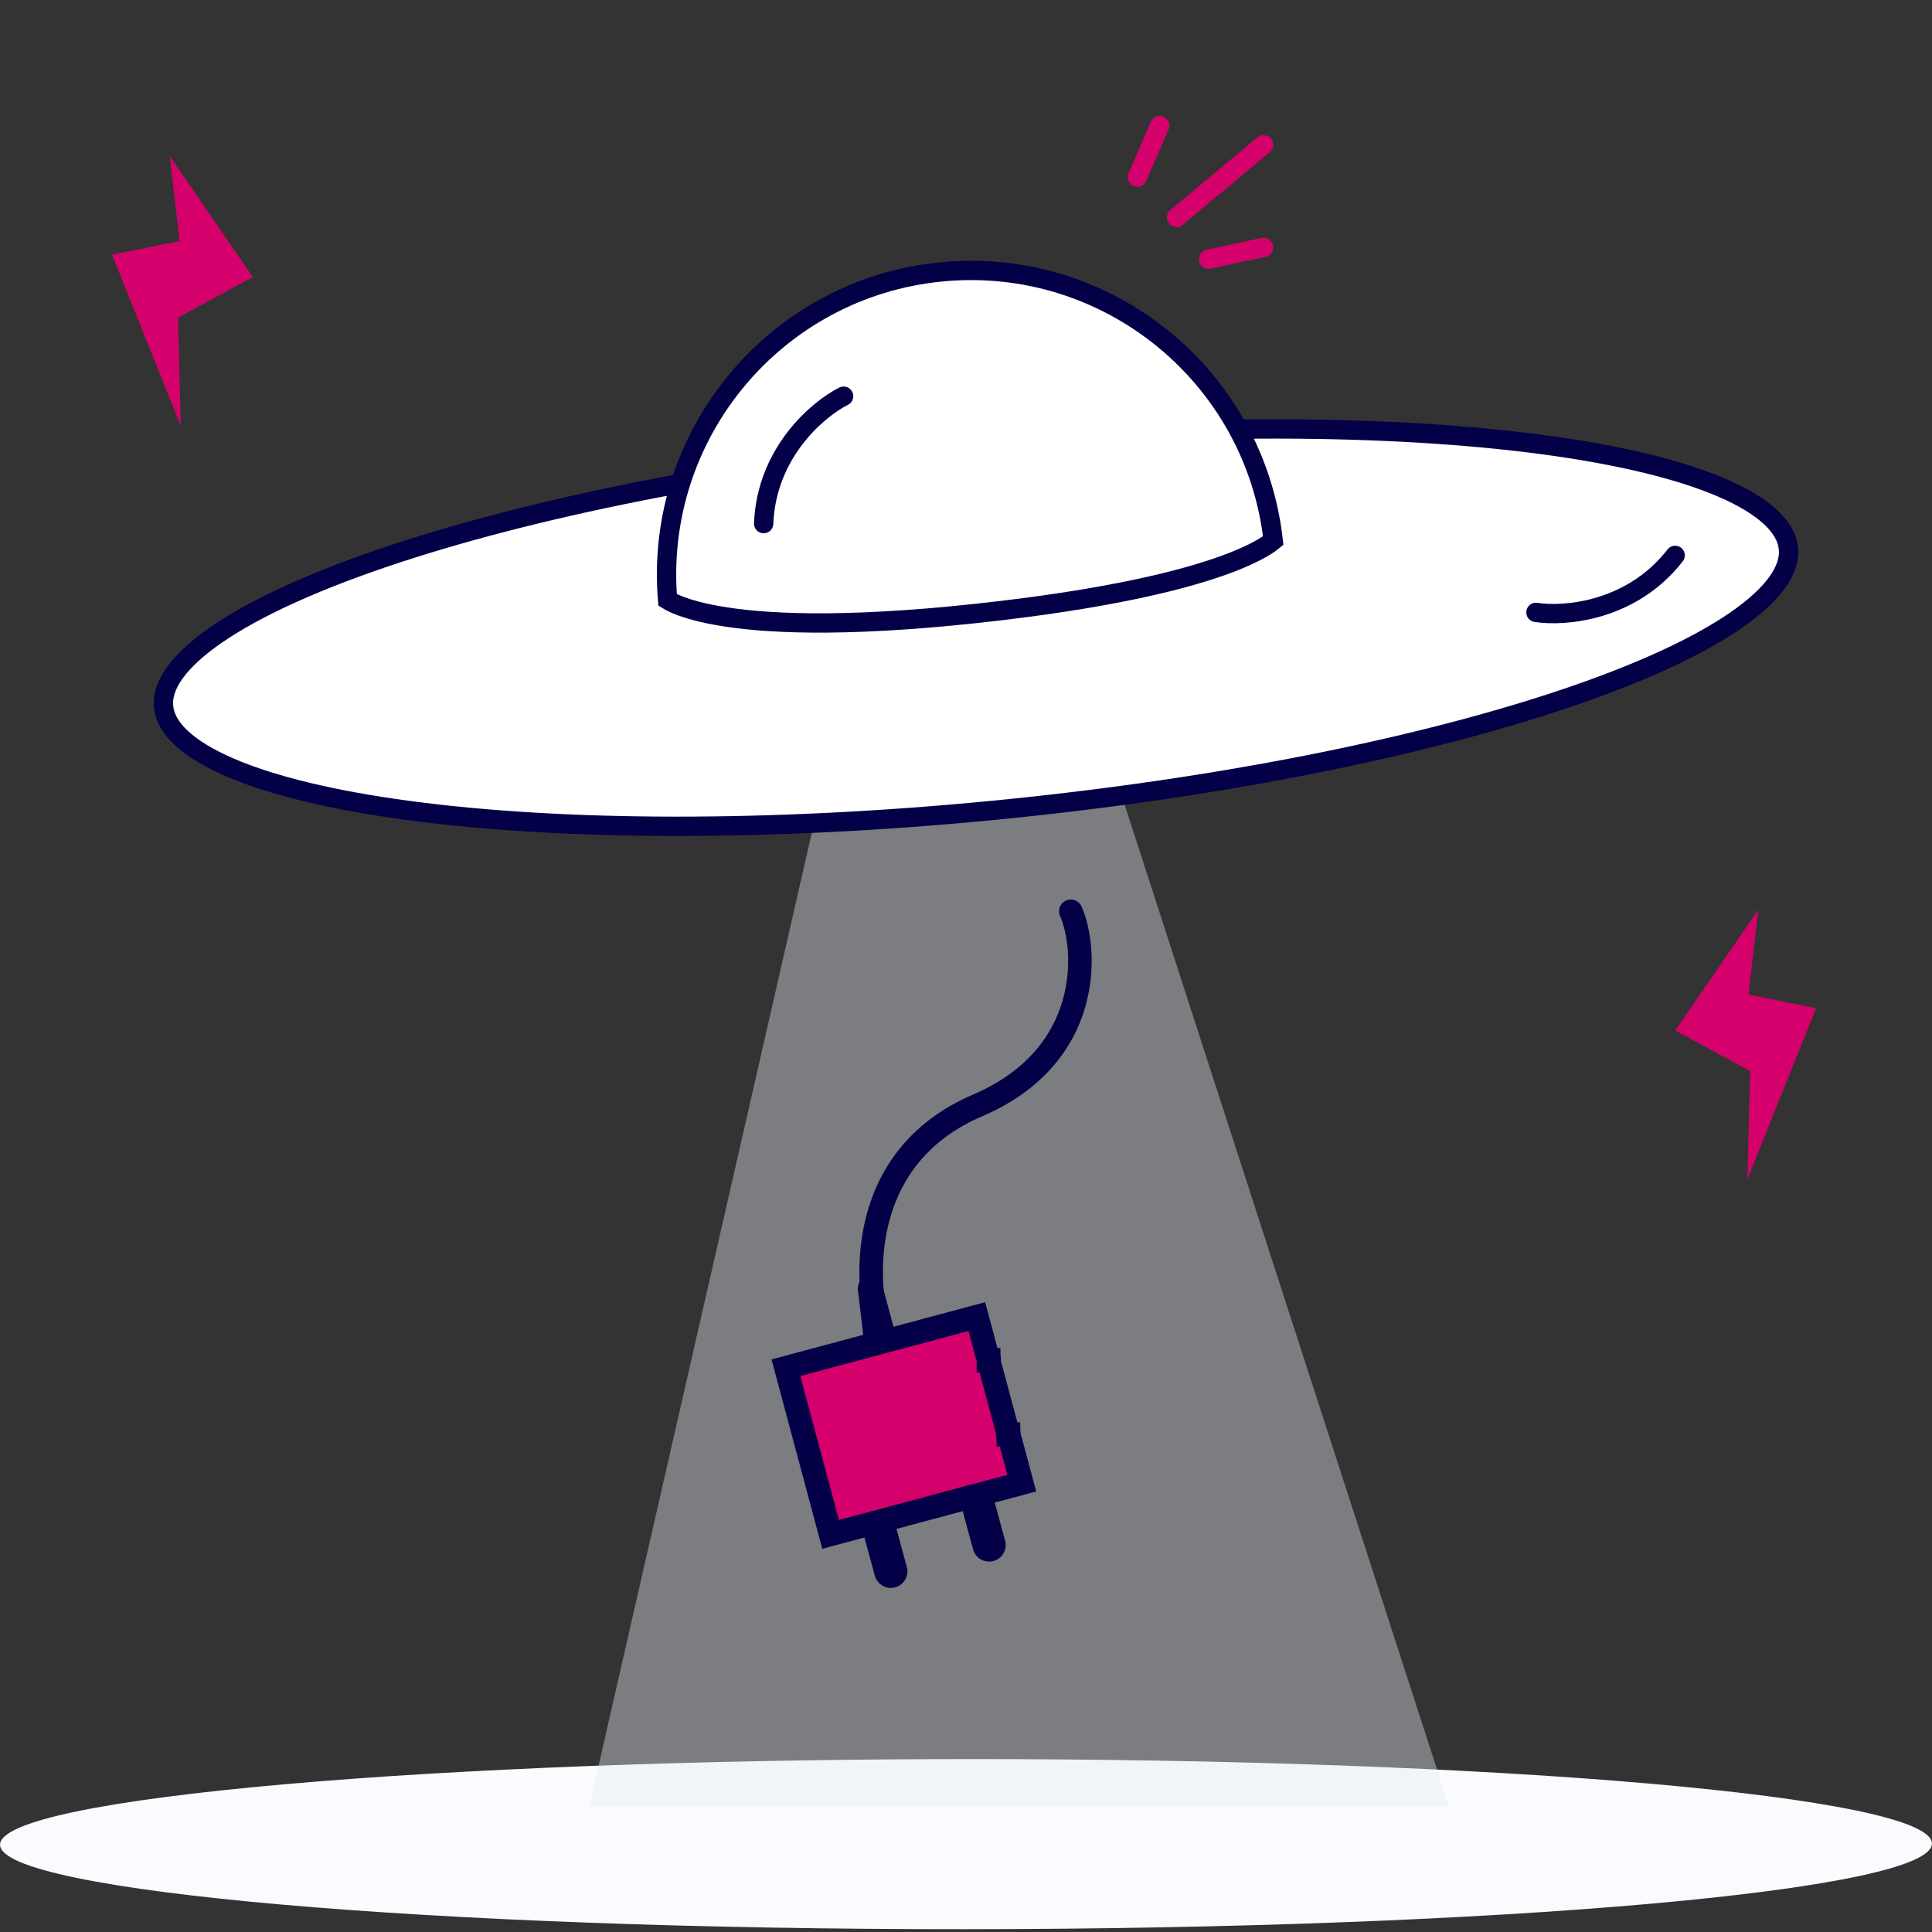
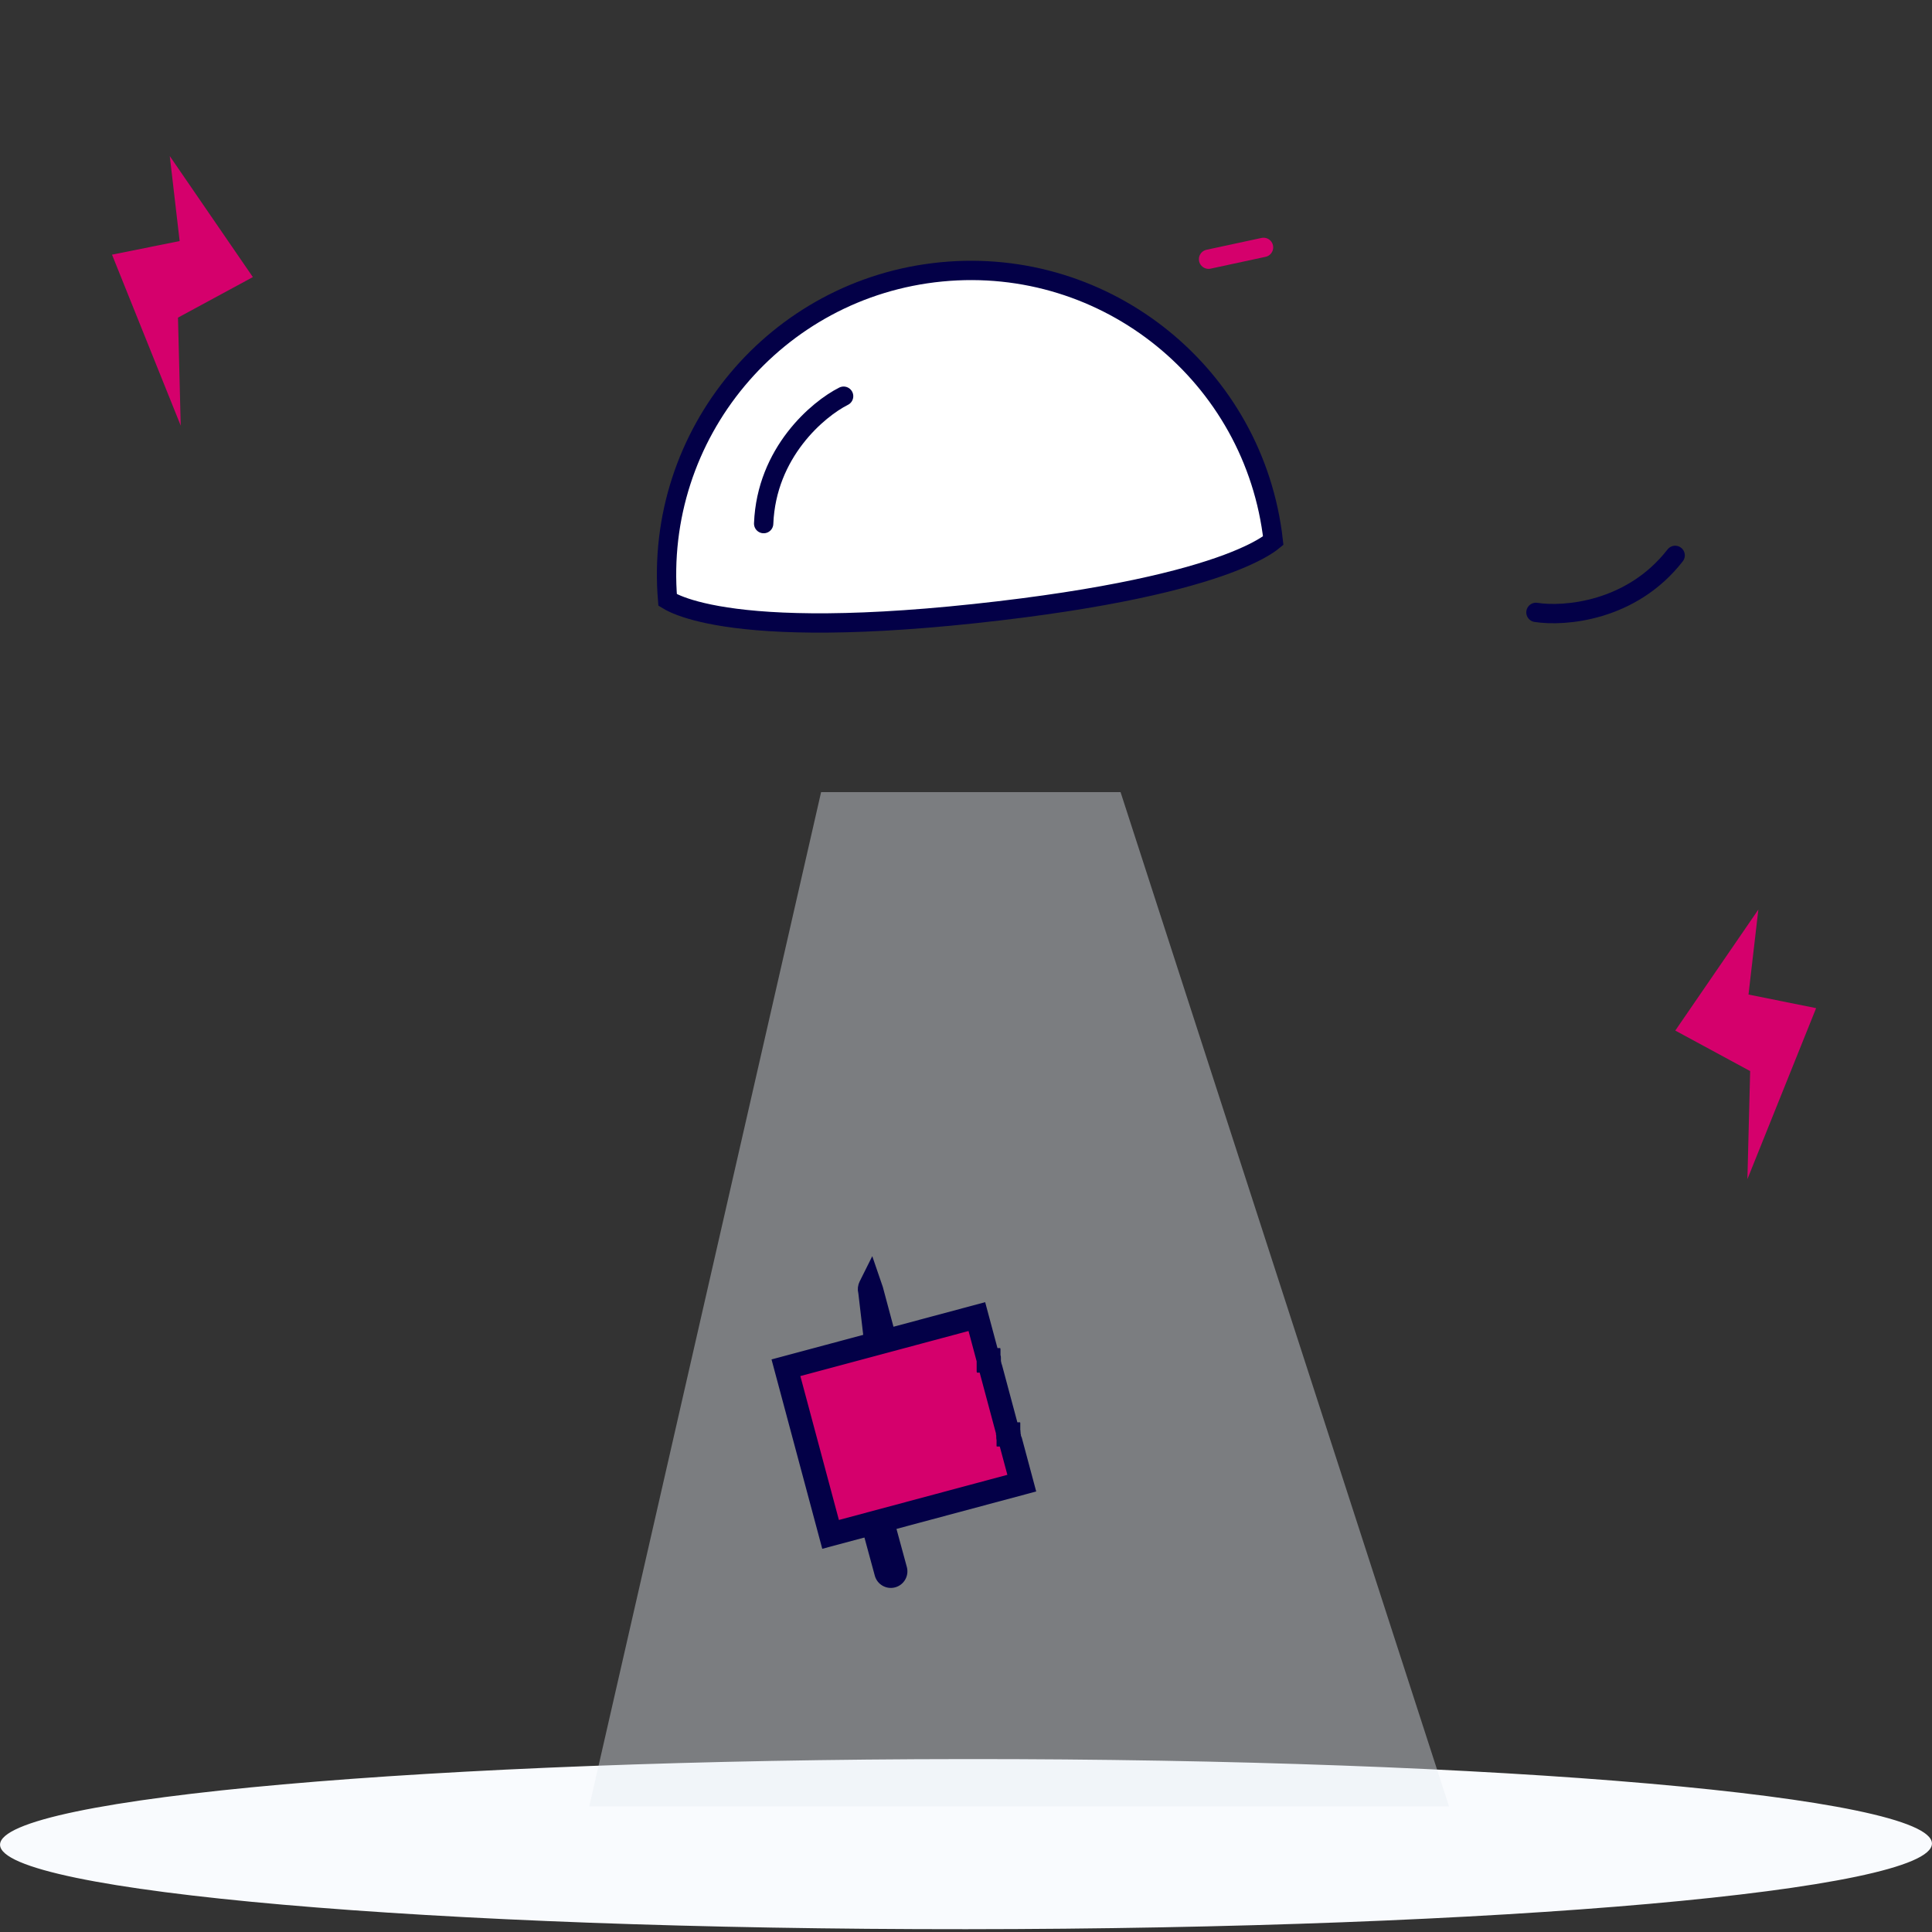
<svg xmlns="http://www.w3.org/2000/svg" width="200" height="200" viewBox="0 0 200 200" fill="none">
  <rect x="0" y="0" width="200" height="200" fill="#333333" stroke="none" />
  <path d="M100.005 199.71C155.231 199.676 199.998 195.707 199.995 190.844C199.992 185.981 155.22 182.066 99.995 182.099C44.769 182.133 0.002 186.102 0.005 190.965C0.008 195.828 44.78 199.743 100.005 199.71Z" fill="#F9FBFE" />
  <path opacity="0.4" d="M61 187L85 82H116L150 187H61Z" fill="#E7EBF3" />
-   <path d="M185.138 56.783C185.242 57.85 184.893 59.012 183.982 60.284C183.066 61.562 181.617 62.898 179.634 64.261C175.668 66.987 169.744 69.703 162.258 72.241C147.301 77.311 126.323 81.599 102.877 83.881C79.431 86.164 58.019 86.004 42.365 83.913C34.53 82.867 28.193 81.345 23.777 79.435C21.568 78.48 19.888 77.448 18.743 76.371C17.604 75.299 17.037 74.225 16.933 73.159C16.829 72.092 17.178 70.929 18.089 69.658C19.005 68.379 20.454 67.043 22.438 65.68C26.403 62.954 32.327 60.238 39.813 57.7C54.77 52.63 75.749 48.343 99.195 46.06C122.641 43.778 144.052 43.938 159.706 46.028C167.541 47.074 173.878 48.597 178.295 50.507C180.503 51.462 182.183 52.493 183.329 53.571C184.467 54.643 185.034 55.716 185.138 56.783Z" fill="white" stroke="#030047" stroke-width="2" />
  <path d="M69.767 62.451C69.471 62.315 69.258 62.196 69.111 62.106C67.682 44.972 80.283 29.816 97.45 28.145C114.606 26.475 129.885 38.898 131.804 55.968C131.678 56.072 131.5 56.207 131.257 56.369C130.535 56.849 129.251 57.556 127.075 58.369C122.718 59.995 114.846 62.024 100.893 63.519C86.948 65.013 78.839 64.54 74.254 63.72C71.964 63.311 70.567 62.818 69.767 62.451Z" fill="white" stroke="#030047" stroke-width="2" />
  <path d="M87.331 41.014C84.692 42.34 79.342 46.834 79.054 54.204" stroke="#030047" stroke-width="2" stroke-linecap="round" stroke-linejoin="round" />
  <path d="M159 63.393C161.917 63.852 168.884 63.316 173.412 57.493" stroke="#030047" stroke-width="2" stroke-linecap="round" stroke-linejoin="round" />
  <path d="M93.875 162.214C94.124 163.129 93.583 164.073 92.668 164.322C91.753 164.57 90.809 164.03 90.56 163.115L89.449 159.027L92.763 158.126L93.875 162.214Z" fill="#030047" />
-   <path d="M104.048 159.489C104.296 160.404 103.755 161.348 102.84 161.596C101.925 161.845 100.981 161.304 100.733 160.389L99.624 156.3L102.938 155.401L104.048 159.489Z" fill="#030047" />
  <path d="M91.316 137.659L91.632 138.836L92.808 138.521L101.123 136.293L102.321 140.764L102.321 140.764L102.321 140.764L102.321 140.764L102.321 140.764L102.321 140.764L102.321 140.764L102.321 140.764L102.321 140.764L102.321 140.764L102.321 140.764L102.321 140.764L102.321 140.764L102.321 140.764L102.321 140.764L102.321 140.764L102.321 140.764L102.321 140.764L102.321 140.764L102.321 140.764L102.321 140.764L102.321 140.764L102.321 140.764L102.321 140.764L102.321 140.764L102.321 140.764L102.321 140.764L102.321 140.764L102.321 140.764L102.321 140.764L102.321 140.764L102.321 140.764L102.321 140.764L102.321 140.764L102.321 140.764L102.321 140.765L102.321 140.765L102.321 140.765L102.321 140.765L102.321 140.765L102.321 140.765L102.321 140.765L102.321 140.765L102.321 140.765L102.321 140.765L102.321 140.765L102.321 140.765L102.321 140.765L102.321 140.765L102.321 140.765L102.321 140.765L102.321 140.765L102.321 140.765L102.321 140.765L102.321 140.765L102.321 140.765L102.321 140.765L102.321 140.765L102.321 140.765L102.321 140.766L102.321 140.766L102.321 140.766L102.321 140.766L102.321 140.766L102.321 140.766L102.321 140.766L102.321 140.766L102.321 140.766L102.321 140.766L102.321 140.766L102.321 140.766L102.321 140.766L102.321 140.766L102.321 140.766L102.322 140.767L102.322 140.767L102.322 140.767L102.322 140.767L102.322 140.767L102.322 140.767L102.322 140.767L102.322 140.767L102.322 140.767L102.322 140.767L102.322 140.767L102.322 140.767L102.322 140.768L102.322 140.768L102.322 140.768L102.322 140.768L102.322 140.768L102.322 140.768L102.322 140.768L102.322 140.768L102.322 140.768L102.322 140.768L102.322 140.769L102.322 140.769L102.322 140.769L102.322 140.769L102.322 140.769L102.322 140.769L102.322 140.769L102.322 140.769L102.322 140.77L102.322 140.77L102.322 140.77L102.322 140.77L102.322 140.77L102.322 140.77L102.323 140.77L102.323 140.77L102.323 140.771L102.323 140.771L102.323 140.771L102.323 140.771L102.323 140.771L102.323 140.771L102.323 140.771L102.323 140.772L102.323 140.772L102.323 140.772L102.323 140.772L102.323 140.772L102.323 140.772L102.323 140.773L102.323 140.773L102.323 140.773L102.323 140.773L102.323 140.773L102.323 140.773L102.323 140.774L102.323 140.774L102.323 140.774L102.324 140.774L102.324 140.774L102.324 140.774L102.324 140.775L102.324 140.775L102.324 140.775L102.324 140.775L102.324 140.775L102.324 140.776L102.324 140.776L102.324 140.776L102.324 140.776L102.324 140.776L102.324 140.777L102.324 140.777L102.324 140.777L102.324 140.777L102.324 140.778L102.325 140.778L102.325 140.778L102.325 140.778L102.325 140.778L102.325 140.779L102.325 140.779L102.325 140.779L102.325 140.779L102.325 140.78L102.325 140.78L102.325 140.78L102.325 140.78L102.325 140.781L102.325 140.781L102.325 140.781L102.326 140.781L102.326 140.782L102.326 140.782L102.326 140.782L102.326 140.782L102.326 140.783L102.326 140.783L102.326 140.783L102.326 140.784L102.326 140.784L102.326 140.784L102.326 140.784L102.326 140.785L102.326 140.785L102.327 140.785L102.327 140.786L102.327 140.786L102.327 140.786L102.327 140.787L102.327 140.787L102.327 140.787L102.327 140.788L102.327 140.788L102.327 140.788L102.327 140.788L102.327 140.789L102.328 140.789L102.328 140.789L102.328 140.79L102.328 140.79L102.328 140.791L102.328 140.791L102.328 140.791L102.328 140.792L102.328 140.792L102.328 140.792L102.329 140.793L102.329 140.793L102.329 140.793L102.329 140.794L102.329 140.794L102.329 140.794L102.329 140.795L102.329 140.795L102.329 140.796L102.329 140.796L102.33 140.796L102.33 140.797L102.33 140.797L102.33 140.798L102.33 140.798L102.33 140.798L102.33 140.799L102.33 140.799L102.33 140.8L102.331 140.8L102.331 140.801L102.331 140.801L102.331 140.801L102.331 140.802L102.331 140.802L102.331 140.803L102.331 140.803L102.331 140.804L102.332 140.804L102.332 140.805L102.332 140.805L102.332 140.805L102.332 140.806L102.332 140.806L102.332 140.807L102.332 140.807L102.333 140.808L102.333 140.808L102.333 140.809L102.333 140.809L102.333 140.81L102.333 140.81L102.333 140.811L102.334 140.811L102.334 140.812L102.334 140.812L102.334 140.813L102.334 140.813L102.334 140.814L102.334 140.814L102.334 140.815L102.335 140.815L102.335 140.816L102.335 140.817L102.335 140.817L102.335 140.818L102.335 140.818L102.336 140.819L102.336 140.819L102.336 140.82L102.336 140.82L102.336 140.821L102.336 140.822L102.336 140.822L102.337 140.823L102.337 140.823L102.337 140.824L102.337 140.825L102.337 140.825L102.337 140.826L102.338 140.826L102.338 140.827L102.338 140.828L102.338 140.828L102.338 140.829L102.338 140.829L102.339 140.83L102.339 140.831L102.339 140.831L102.339 140.832L102.339 140.833L102.339 140.833L102.34 140.834L102.34 140.835L102.34 140.835L102.34 140.836L102.34 140.837L102.34 140.837L102.341 140.838L102.341 140.839L102.341 140.839L102.341 140.84L102.341 140.841L102.342 140.841L102.342 140.842L102.342 140.843L102.342 140.844L102.342 140.844L102.343 140.845L102.343 140.846L102.343 140.846L102.343 140.847L102.343 140.848L102.344 140.849L102.344 140.849L102.344 140.85L102.344 140.851L102.344 140.852L102.345 140.852L102.345 140.853L102.345 140.854L102.345 140.855L102.345 140.856L102.346 140.856L102.346 140.857L102.346 140.858L102.346 140.859L102.346 140.86L102.347 140.86L102.347 140.861L102.347 140.862L102.347 140.863L102.348 140.864L102.348 140.864L102.348 140.865L102.348 140.866L102.348 140.867L102.349 140.868L102.349 140.869L102.349 140.87L102.349 140.87L102.35 140.871L102.35 140.872L102.35 140.873L102.35 140.874L102.351 140.875L102.351 140.876L102.351 140.877L102.351 140.878L102.352 140.878L102.352 140.879L102.352 140.88L102.352 140.881L102.352 140.882L102.353 140.883L102.353 140.884L102.353 140.885L102.354 140.886L102.354 140.887L102.354 140.888L102.354 140.889L102.355 140.89L102.355 140.891L102.355 140.892L102.355 140.893L102.356 140.894L102.356 140.895L102.356 140.896L102.356 140.897L102.357 140.898L102.357 140.899L102.357 140.9L102.357 140.901L102.358 140.902L102.358 140.903L102.358 140.904L102.359 140.905L102.359 140.906L102.359 140.907L102.359 140.908L102.36 140.909L102.36 140.91L102.36 140.911L102.361 140.912L102.361 140.913L102.361 140.915L102.361 140.916L102.362 140.917L102.362 140.918L102.362 140.919L102.363 140.92L102.363 140.921L102.363 140.922L102.364 140.923L102.364 140.925L102.364 140.926L102.364 140.927L102.365 140.928L102.365 140.929L102.365 140.93L102.366 140.932L102.366 140.933L102.366 140.934L102.367 140.935L102.367 140.936L102.367 140.938L102.368 140.939L102.368 140.94L102.368 140.941L102.369 140.942L102.369 140.944L102.369 140.945L102.37 140.946L102.37 140.947L102.37 140.949L102.371 140.95L102.371 140.951L102.371 140.952L102.372 140.954L102.372 140.955L102.372 140.956L102.373 140.958L102.373 140.959L102.373 140.96L102.374 140.961L102.374 140.963L102.374 140.964L102.375 140.965L102.375 140.967L102.376 140.968L102.376 140.969L102.376 140.971L102.377 140.972L102.377 140.973L102.377 140.975L102.378 140.976L102.378 140.978L102.378 140.979L102.379 140.98L102.379 140.982L102.38 140.983L102.38 140.985L102.38 140.986L102.381 140.987L102.381 140.989L102.381 140.99L102.382 140.992L102.382 140.993L102.383 140.995L102.383 140.996L102.383 140.998L102.384 140.999L102.384 141.001L102.385 141.002L102.385 141.003L102.385 141.005L102.386 141.006L102.386 141.008L102.387 141.009L102.387 141.011L102.387 141.013L102.388 141.014L102.388 141.016L102.389 141.017L102.389 141.019L102.39 141.02L102.39 141.022L102.39 141.023L102.391 141.025L102.391 141.027L102.392 141.028L102.392 141.03L102.392 141.031L102.393 141.033L102.393 141.035L102.394 141.036L102.394 141.038L102.395 141.039L102.395 141.041L102.396 141.043L102.396 141.044L102.396 141.046L102.397 141.048L102.397 141.049L102.398 141.051C102.426 141.155 102.441 141.215 102.449 141.248C102.454 141.288 102.46 141.324 102.467 141.357C102.481 141.422 102.499 141.476 102.504 141.495L102.505 141.497C102.518 141.536 102.538 141.599 102.568 141.688L104.317 148.215L104.318 148.218L104.319 148.221L104.32 148.224L104.32 148.227L104.321 148.229L104.322 148.232L104.323 148.235L104.323 148.238L104.324 148.241L104.325 148.243L104.326 148.246L104.326 148.249L104.327 148.251L104.328 148.254L104.328 148.257L104.329 148.259L104.33 148.262L104.331 148.264L104.331 148.267L104.332 148.269L104.333 148.272L104.333 148.274L104.334 148.277L104.335 148.279L104.335 148.282L104.336 148.284L104.336 148.286L104.337 148.289L104.338 148.291L104.338 148.293L104.339 148.296L104.34 148.298L104.34 148.3L104.341 148.302L104.341 148.305L104.342 148.307L104.343 148.309L104.343 148.311L104.344 148.313L104.344 148.315L104.345 148.317L104.345 148.32L104.346 148.322L104.346 148.324L104.347 148.326L104.348 148.328L104.348 148.33L104.349 148.332L104.349 148.334L104.35 148.335L104.35 148.337L104.351 148.339L104.351 148.341L104.352 148.343L104.352 148.345L104.353 148.347L104.353 148.348L104.354 148.35L104.354 148.352L104.354 148.354L104.355 148.355L104.355 148.357L104.356 148.359L104.356 148.36L104.357 148.362L104.357 148.364L104.358 148.365L104.358 148.367L104.358 148.369L104.359 148.37L104.359 148.372L104.36 148.373L104.36 148.375L104.361 148.376L104.361 148.378L104.361 148.379L104.362 148.381L104.362 148.382L104.362 148.384L104.363 148.385L104.363 148.386L104.364 148.388L104.364 148.389L104.364 148.39L104.365 148.392L104.365 148.393L104.365 148.394L104.366 148.396L104.366 148.397L104.366 148.398L104.367 148.399L104.367 148.401L104.367 148.402L104.368 148.403L104.368 148.404L104.368 148.405L104.369 148.407L104.369 148.408L104.369 148.409L104.37 148.41L104.37 148.411L104.37 148.412L104.37 148.413L104.371 148.414L104.371 148.415L104.371 148.416L104.372 148.417L104.372 148.418L104.372 148.419L104.372 148.42L104.373 148.421L104.373 148.422L104.373 148.423L104.373 148.424L104.374 148.425L104.374 148.426L104.374 148.427L104.374 148.428L104.375 148.429L104.375 148.43L104.375 148.43L104.375 148.431L104.376 148.432L104.376 148.433L104.376 148.434L104.376 148.435L104.376 148.435L104.377 148.436L104.377 148.437L104.377 148.438L104.377 148.438L104.377 148.439L104.378 148.44L104.378 148.44L104.378 148.441L104.378 148.442L104.378 148.443L104.378 148.443L104.379 148.444L104.379 148.444L104.379 148.445L104.379 148.446L104.379 148.446L104.379 148.447L104.38 148.448L104.38 148.448L104.38 148.449L104.38 148.449L104.38 148.45L104.38 148.45L104.381 148.451L104.381 148.451L104.381 148.452L104.381 148.452L104.381 148.453L104.381 148.453L104.381 148.454L104.381 148.454L104.382 148.455L104.382 148.455L104.382 148.456L104.382 148.456L104.382 148.457L104.382 148.457L104.382 148.458L104.382 148.458L104.383 148.458L104.383 148.459L104.383 148.459L104.383 148.46L104.383 148.46L104.383 148.46L104.383 148.461L104.383 148.461L104.383 148.461L104.383 148.462L104.384 148.462L104.384 148.462L104.384 148.463L104.384 148.463L104.384 148.463L104.384 148.464L104.384 148.464L104.384 148.464L104.384 148.464L104.384 148.465L104.384 148.465L104.384 148.465L104.384 148.466L104.385 148.466L104.385 148.466L104.385 148.466L104.385 148.467L104.385 148.467L104.385 148.467L104.385 148.467L104.385 148.468L104.385 148.468L104.385 148.468L104.385 148.468L104.385 148.468L104.385 148.469L104.385 148.469L104.385 148.469L104.385 148.469L104.385 148.469L104.386 148.469L104.386 148.47L104.386 148.47L104.386 148.47L104.386 148.47L104.386 148.47L104.386 148.471L104.386 148.471L104.386 148.471L104.386 148.471L104.386 148.471L104.386 148.471L104.386 148.471L104.386 148.472L104.386 148.472L104.386 148.472L104.386 148.472L104.386 148.472L104.386 148.472L104.386 148.472L104.386 148.472L104.386 148.473L104.386 148.473L104.386 148.473L104.386 148.473L104.386 148.473L104.387 148.473L104.387 148.473L104.387 148.473L104.387 148.474L104.387 148.474L104.387 148.474L104.387 148.474L104.387 148.474L104.387 148.474L104.387 148.474L104.387 148.474L104.387 148.474L104.387 148.474L104.387 148.475L104.387 148.475L104.387 148.475L104.387 148.475L104.387 148.475L104.387 148.475L104.387 148.475L104.387 148.475L104.387 148.475L104.387 148.476L104.387 148.476L104.387 148.476L104.387 148.476L104.387 148.476L104.387 148.476L104.387 148.476L104.387 148.476L104.387 148.476L104.387 148.477L104.387 148.477L104.387 148.477L104.388 148.477L104.388 148.477L104.388 148.477L104.388 148.477L104.388 148.477L104.388 148.478L104.388 148.478L104.388 148.478L104.388 148.478L104.388 148.478L104.388 148.478L104.388 148.478L104.388 148.479L104.388 148.479L104.388 148.479L104.388 148.479L104.388 148.479L104.388 148.479L104.388 148.48L104.388 148.48L104.388 148.48L104.388 148.48L104.388 148.48L104.388 148.48L104.389 148.481L104.389 148.481L104.389 148.481L104.389 148.481L104.389 148.482L104.389 148.482L104.389 148.482L104.389 148.482L104.389 148.482L104.389 148.483L104.389 148.483L104.389 148.483L104.389 148.483L104.389 148.484L104.389 148.484L104.389 148.484L104.39 148.484L104.39 148.485L104.39 148.485L104.39 148.485L104.39 148.486L104.39 148.486L104.39 148.486L104.39 148.486L104.39 148.487L104.39 148.487L104.39 148.487L104.39 148.488L104.391 148.488L104.391 148.488L104.391 148.489L104.391 148.489L104.391 148.49L104.391 148.49L104.391 148.49L104.391 148.491L104.391 148.491L104.391 148.492L104.392 148.492L104.392 148.492L104.392 148.493L104.392 148.493L104.392 148.494L104.392 148.494L104.392 148.495L104.392 148.495L104.393 148.496L104.393 148.496L104.393 148.497L104.393 148.497L104.393 148.498L104.393 148.498L104.393 148.499L104.393 148.499L104.394 148.5L104.394 148.5L104.394 148.501L104.394 148.501L104.394 148.502L104.394 148.503L104.395 148.503L104.395 148.504L104.395 148.504L104.395 148.505L104.395 148.506L104.395 148.506L104.396 148.507L104.396 148.508L104.396 148.508L104.396 148.509L104.396 148.51L104.397 148.511L104.397 148.511L104.397 148.512L104.397 148.513L104.397 148.514L104.398 148.514L104.398 148.515L104.398 148.516L104.398 148.517L104.398 148.518L104.399 148.518L104.399 148.519L104.399 148.52L104.399 148.521L104.4 148.522L104.4 148.523L104.4 148.524L104.4 148.525L104.401 148.525L104.401 148.526L104.401 148.527L104.401 148.528L104.402 148.529L104.402 148.53L104.402 148.531L104.402 148.532L104.403 148.533L104.403 148.534L104.403 148.535L104.403 148.536L104.404 148.538L104.404 148.539L104.404 148.54L104.405 148.541L104.405 148.542L104.405 148.543L104.406 148.544L104.406 148.545L104.406 148.547L104.407 148.548L104.407 148.549L104.407 148.55L104.408 148.552L104.408 148.553L104.408 148.554L104.409 148.555L104.409 148.557L104.409 148.558L104.41 148.559L104.41 148.561L104.41 148.562L104.411 148.564L104.411 148.565L104.411 148.566L104.412 148.568L104.412 148.569L104.413 148.571L104.413 148.572L104.413 148.574L104.414 148.575L104.414 148.577L104.415 148.578L104.415 148.58L104.415 148.581L104.416 148.583L104.416 148.585L104.417 148.586L104.417 148.588L104.418 148.59L104.418 148.591L104.419 148.593L104.419 148.595L104.42 148.596L104.42 148.598L104.42 148.6L104.421 148.602L104.421 148.603L104.422 148.605L104.422 148.607L104.423 148.609L104.423 148.611L104.424 148.613L104.424 148.615L104.425 148.617L104.425 148.618L104.426 148.62L104.426 148.622L104.427 148.624L104.428 148.626L104.428 148.628L104.429 148.631L104.429 148.633L104.43 148.635L104.43 148.637L104.431 148.639L104.432 148.641L104.432 148.643L104.433 148.645L104.433 148.648L104.434 148.65L104.434 148.652L104.435 148.654L104.436 148.657L104.436 148.659L104.437 148.661L104.438 148.664L104.438 148.666L104.439 148.669L104.439 148.671L104.44 148.673L104.441 148.676L104.441 148.678L104.442 148.681L104.443 148.683L104.444 148.686L104.444 148.688L104.445 148.691L104.446 148.694L104.446 148.696L104.447 148.699L104.448 148.702L104.448 148.704L104.449 148.707L104.45 148.71L104.451 148.713L104.451 148.715L104.452 148.718L104.453 148.721L104.454 148.724L104.454 148.727L104.455 148.73L104.456 148.732L104.457 148.735L104.458 148.738L104.458 148.741L104.459 148.744L104.46 148.747L104.461 148.75L104.462 148.754L104.462 148.757L104.463 148.76L104.464 148.763L104.465 148.766L104.466 148.769L104.467 148.773L104.468 148.776L104.468 148.779L104.469 148.782L104.47 148.786L104.471 148.789L104.472 148.792C104.515 148.952 104.562 149.106 104.624 149.242L105.775 153.535L85.982 158.839L84.784 154.368L84.784 154.368L84.709 154.088L84.709 154.087C84.623 153.767 84.619 153.754 84.616 153.742C84.613 153.731 84.61 153.72 84.546 153.481L82.795 146.946L82.713 146.641L82.605 146.236L82.605 146.236L82.558 146.059L82.558 146.059L81.36 141.589L89.674 139.361L90.692 139.088L90.569 138.042L90.069 133.771L90.059 133.683L90.036 133.597C90.004 133.478 90.018 133.319 90.088 133.182C90.091 133.175 90.095 133.168 90.098 133.162C90.136 133.27 90.174 133.398 90.215 133.549L91.316 137.659Z" fill="#D5006C" stroke="#030047" stroke-width="2.437" />
-   <path d="M111.964 93.843C111.691 93.228 110.971 92.95 110.356 93.223C109.741 93.496 109.464 94.216 109.737 94.831L111.964 93.843ZM92.152 137.514C91.364 134.572 90.958 130.237 92.151 126.066C93.33 121.948 96.072 117.956 101.688 115.55L100.728 113.31C94.373 116.033 91.168 120.645 89.808 125.396C88.464 130.095 88.927 134.894 89.798 138.145L92.152 137.514ZM101.688 115.55C108.014 112.839 111.108 108.502 112.338 104.262C113.549 100.092 112.947 96.056 111.964 93.843L109.737 94.831C110.486 96.519 111.048 99.964 109.998 103.583C108.968 107.132 106.374 110.891 100.728 113.31L101.688 115.55Z" fill="#030047" />
  <path d="M182.025 94.157L173.424 106.684L181.175 110.879L180.891 122.065L188.004 104.363L181.004 102.954L182.025 94.157Z" fill="#D5006C" />
  <path d="M17.575 16.157L26.176 28.684L18.425 32.88L18.709 44.065L11.596 26.363L18.596 24.954L17.575 16.157Z" fill="#D5006C" />
-   <path d="M130.8 15L121.8 22.5" stroke="#D5006C" stroke-width="2" stroke-linecap="round" stroke-linejoin="round" />
-   <path d="M120.055 13L117.745 18.342" stroke="#D5006C" stroke-width="2" stroke-linecap="round" stroke-linejoin="round" />
  <path d="M130.8 25.609L125.11 26.833" stroke="#D5006C" stroke-width="2" stroke-linecap="round" stroke-linejoin="round" />
</svg>